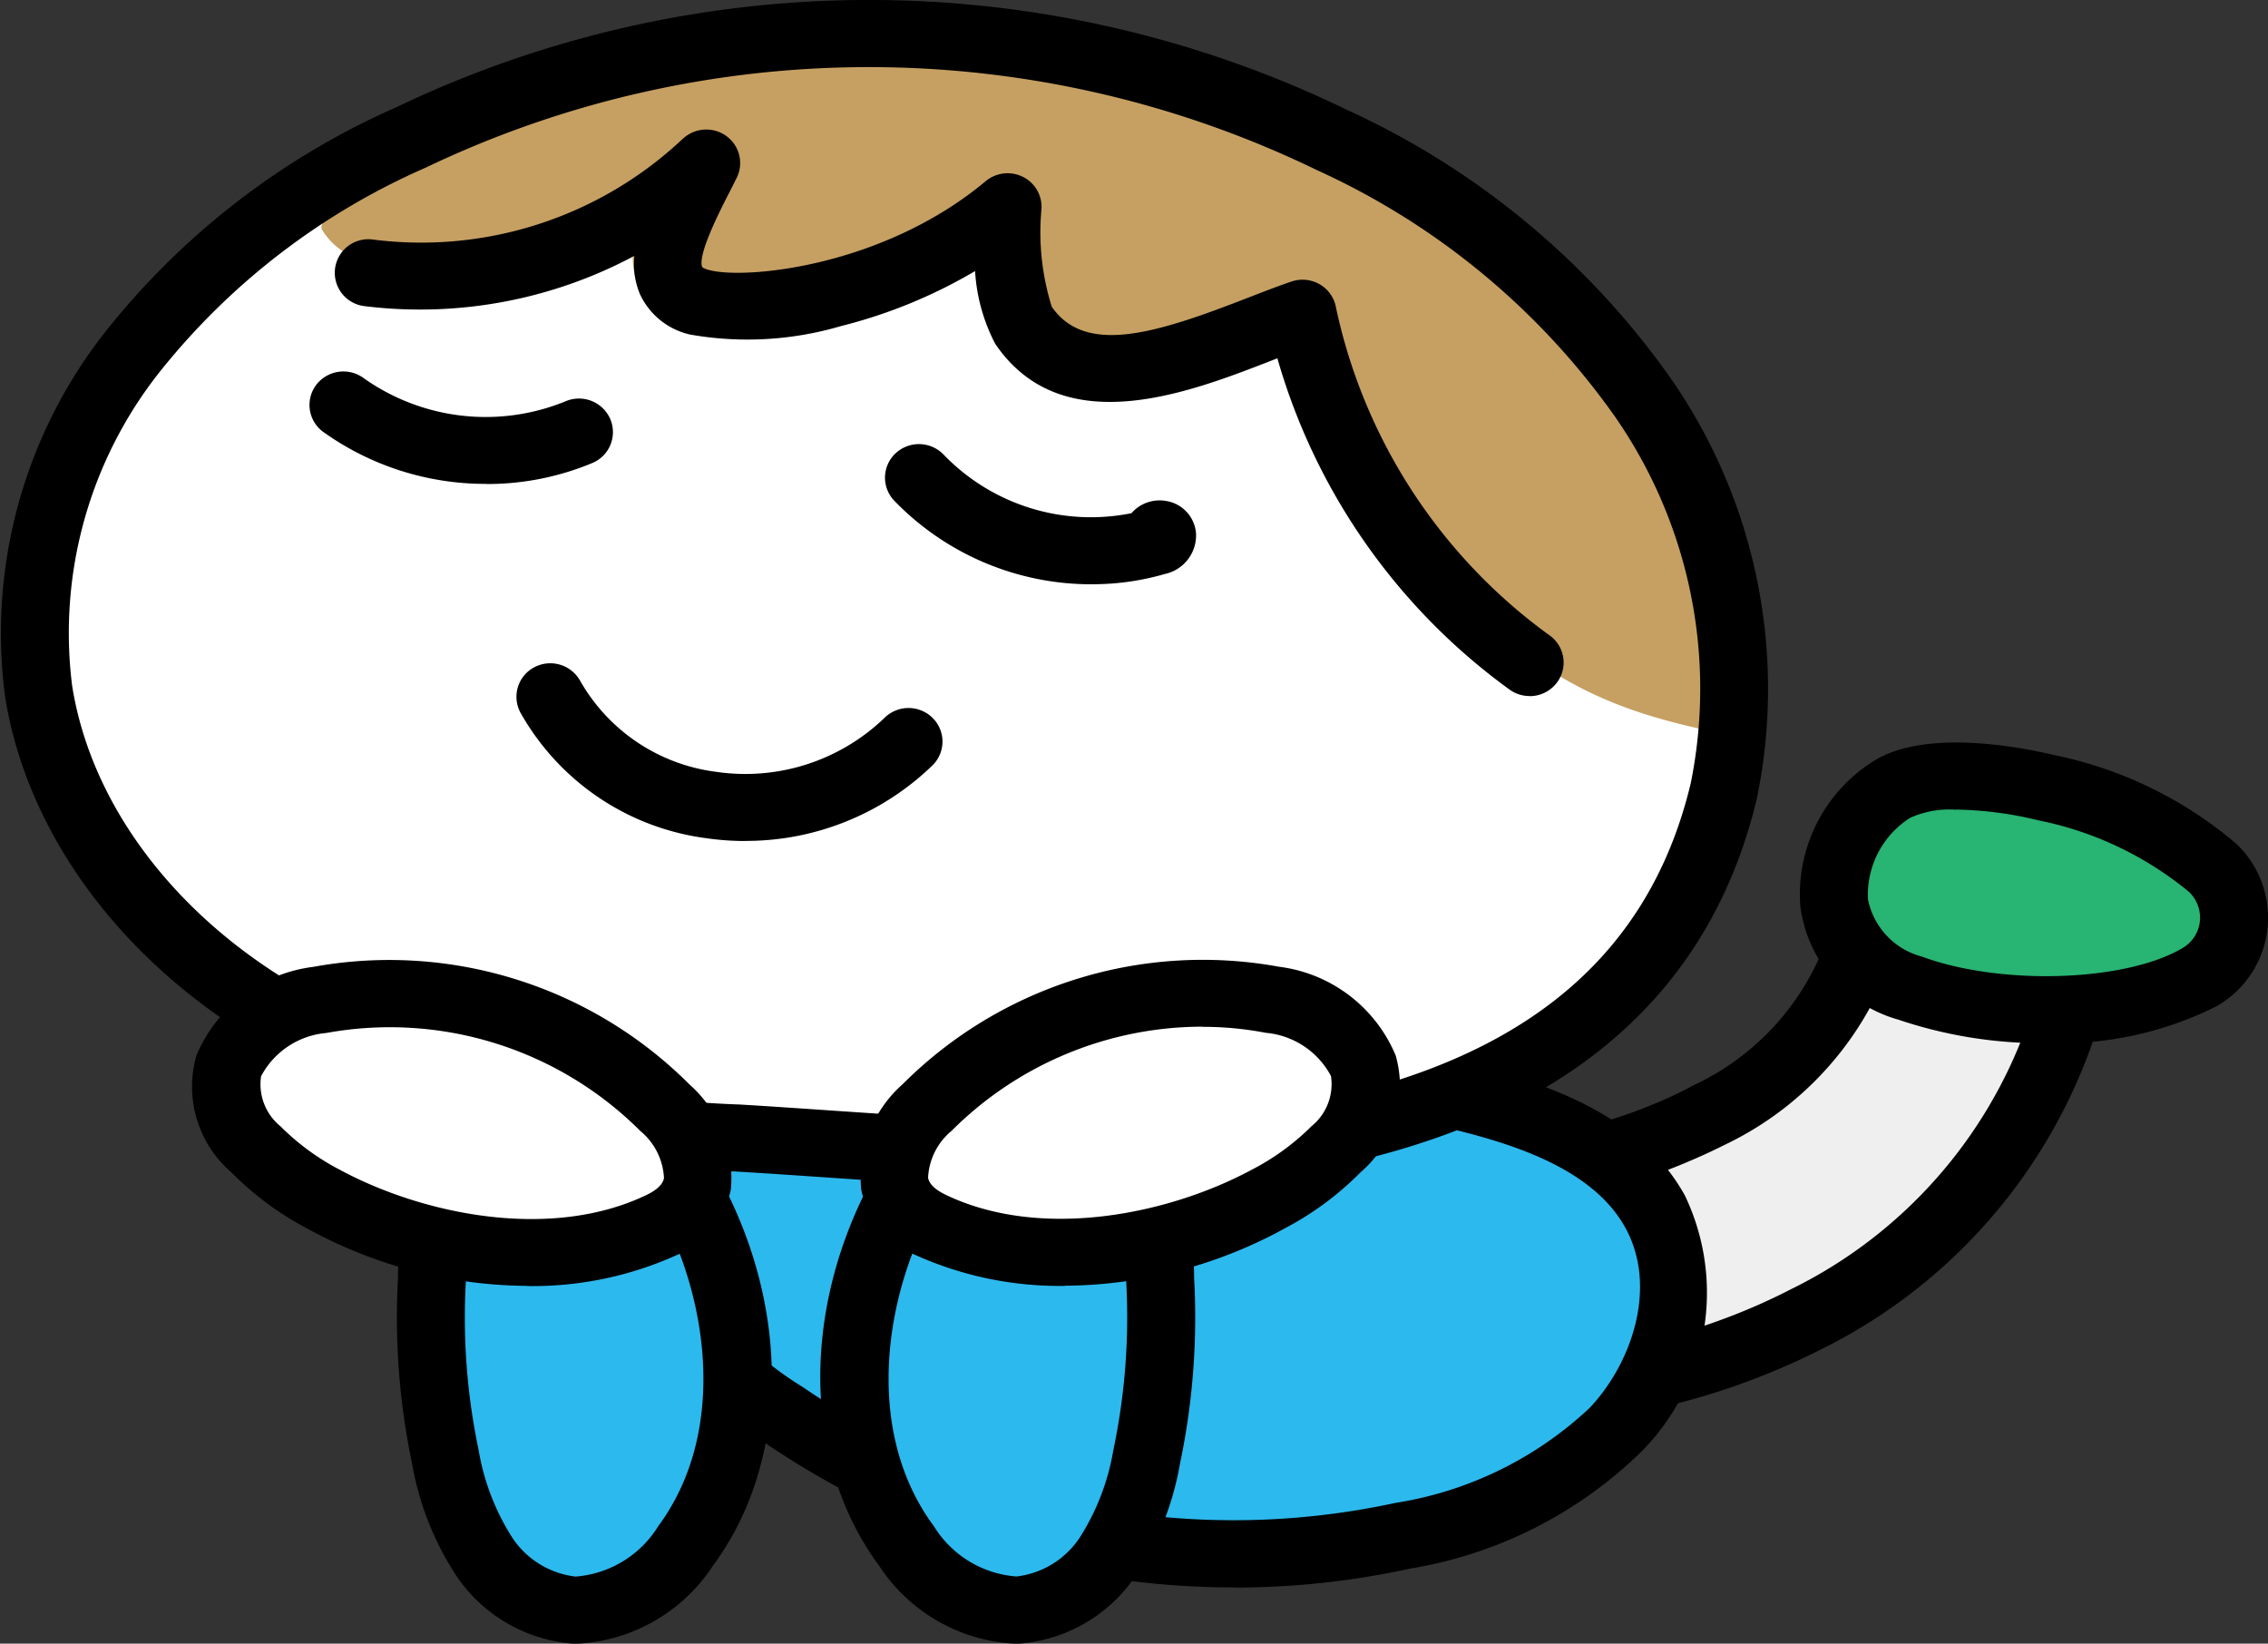
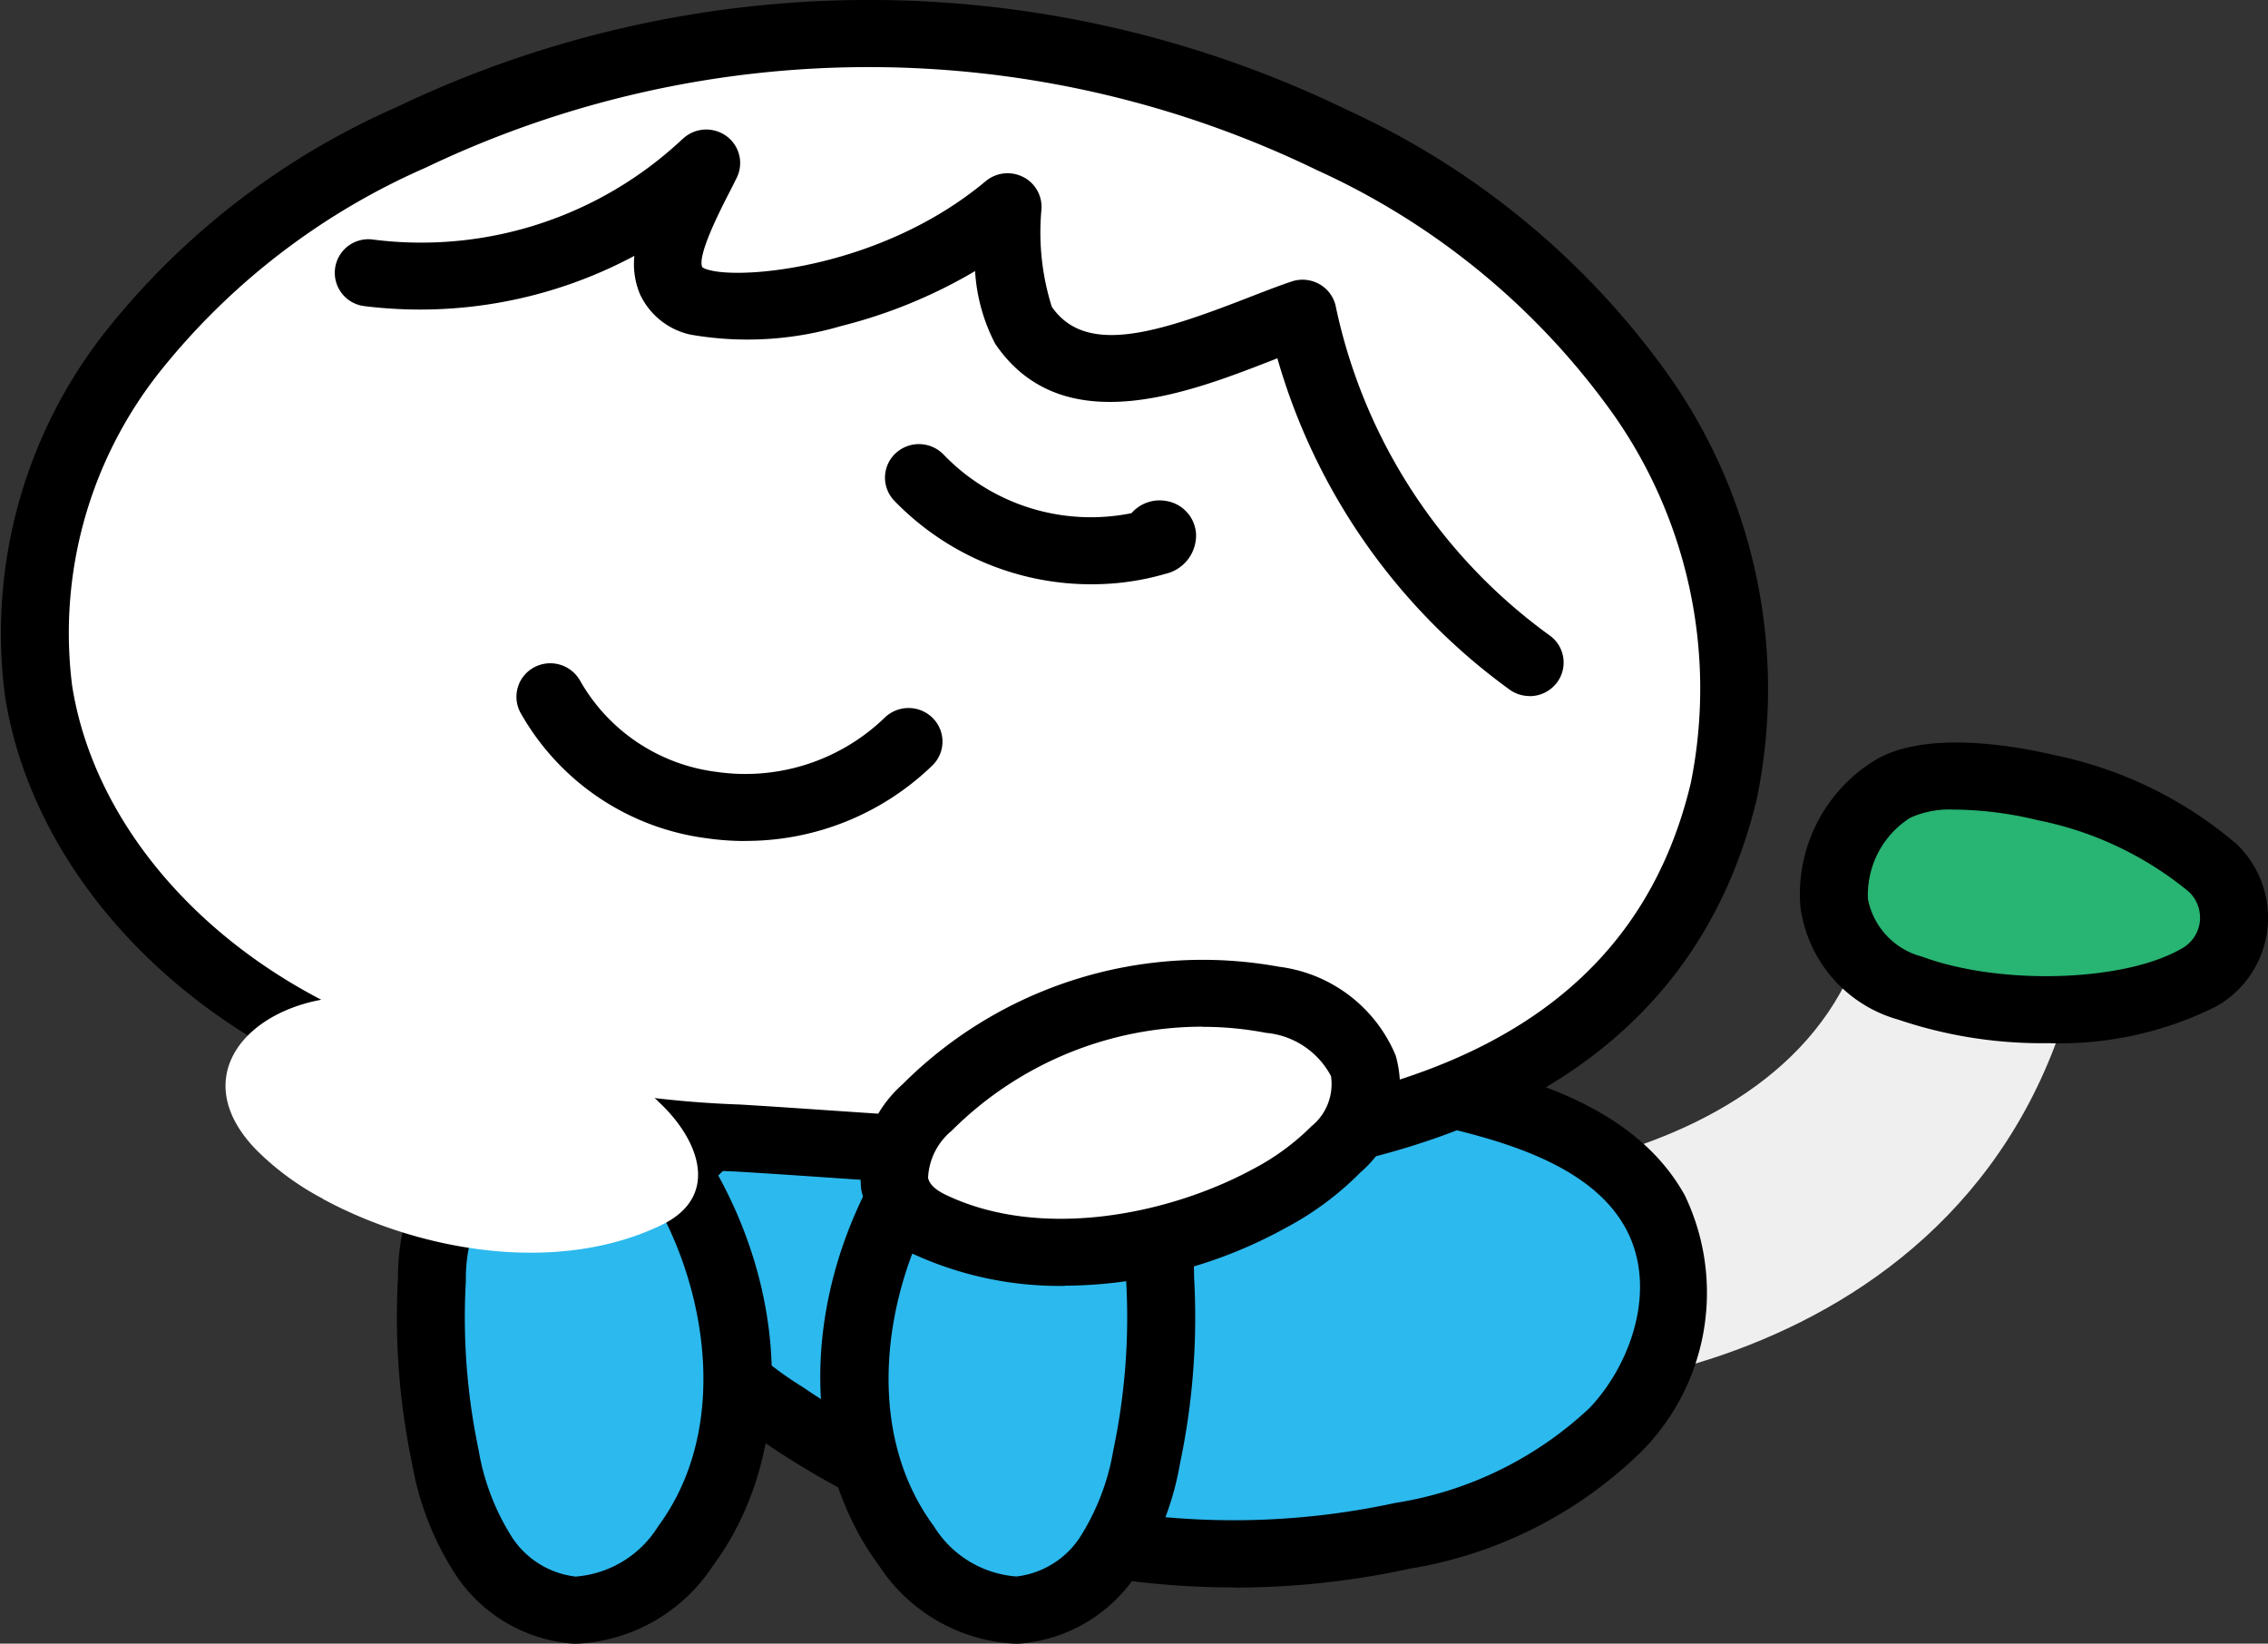
<svg xmlns="http://www.w3.org/2000/svg" id="icon_access01" width="69" height="50" viewBox="0 0 69 50">
  <rect x="0" y="0" width="69" height="50" fill="#333333" stroke="none" />
  <defs>
    <clipPath id="clip-path">
      <rect id="矩形_15" data-name="矩形 15" width="69" height="50" fill="none" />
    </clipPath>
    <clipPath id="clip-path-2">
      <path id="路径_818" data-name="路径 818" d="M12.507,4.183a22.321,22.321,0,0,0-8.492,6.544,13.892,13.892,0,0,0-2.84,10.3C1.9,25.587,5.365,29.3,9.392,31.372a32.777,32.777,0,0,0,13.057,3.246c5.723.344,11.213.957,16.49.12,6.045-.958,12.4-3.546,14.078-10.553a15.466,15.466,0,0,0-2.465-11.967,23.721,23.721,0,0,0-9.445-7.824,33.488,33.488,0,0,0-28.6-.211" fill="none" />
    </clipPath>
  </defs>
  <g id="组_49" data-name="组 49">
    <g id="组_48" data-name="组 48" clip-path="url(#clip-path)">
      <path id="路径_810" data-name="路径 810" d="M40.243,35.519c2.742,1.091,15.017.451,16.63-7.744.415-2.107,6.806-.283,6.32,1.808C60.271,42.156,46.08,43.106,43.338,42.015c-2.224-.885-3.095-6.5-3.095-6.5" fill="#efefef" />
-       <path id="路径_811" data-name="路径 811" d="M45.915,43.376a8.573,8.573,0,0,1-2.962-.414c-2.636-1.049-3.57-6.256-3.73-7.289a1.016,1.016,0,0,1,.379-.955,1.042,1.042,0,0,1,1.028-.147c1.374.547,6.743.675,10.908-1.563a7.816,7.816,0,0,0,4.322-5.429A2.08,2.08,0,0,1,57.356,26,7.237,7.237,0,0,1,63.3,27.485a2.343,2.343,0,0,1,.9,2.327,16.491,16.491,0,0,1-8.757,11.217,21.73,21.73,0,0,1-9.529,2.347m-4.345-6.534c.462,1.841,1.266,3.872,2.155,4.226,1.153.459,6.049.583,10.763-1.849a14.316,14.316,0,0,0,7.7-9.864c-.006-.123-.387-.626-1.5-1.066a4.079,4.079,0,0,0-2.8-.3,9.9,9.9,0,0,1-5.359,6.81,20.084,20.084,0,0,1-10.955,2.039" />
      <path id="路径_812" data-name="路径 812" d="M68.228,28.073c-.5,2.772-6.728,3.241-10.119,1.986a3.487,3.487,0,0,1-1.014-6.12c2.169-1.372,10.86.982,11.134,4.134" fill="#28b472" />
      <path id="路径_813" data-name="路径 813" d="M62.285,31.734a13.646,13.646,0,0,1-4.538-.718,4.122,4.122,0,0,1-2.974-3.441,4.778,4.778,0,0,1,2.205-4.407c1.541-.992,4.366-.47,5.509-.2a12.333,12.333,0,0,1,5.567,2.717,3.1,3.1,0,0,1-.63,4.931,10.652,10.652,0,0,1-5.139,1.116m-2.777-7.1a2.893,2.893,0,0,0-1.4.249,2.779,2.779,0,0,0-1.279,2.472A2.255,2.255,0,0,0,58.471,29.1c2.392.885,6.161.768,7.906-.246a1.076,1.076,0,0,0,.548-.805,1.09,1.09,0,0,0-.329-.918,10.405,10.405,0,0,0-4.59-2.178,11.114,11.114,0,0,0-2.5-.325" />
      <path id="路径_814" data-name="路径 814" d="M50.888,38.537c-.625-6.543-15.978-6.706-21.073-6.555-3.517.116-7.674,1.074-9.6,4.255-2.417,4.838,6.812,8.9,10.444,10.041,6.545,2.031,20.429,1.468,20.229-7.741" fill="#2cb9ee" />
      <path id="路径_815" data-name="路径 815" d="M37.544,48.29a25.337,25.337,0,0,1-14.291-4.412,11.976,11.976,0,0,1-4.069-4.1h0a4.189,4.189,0,0,1-.428-2.362C19.08,34.832,21.7,32.924,24.047,32a18.141,18.141,0,0,1,5.713-1.037,51.593,51.593,0,0,1,14.984,1.42c2.324.571,5.164,1.539,6.515,3.983a6.852,6.852,0,0,1-1.384,7.853,13.1,13.1,0,0,1-6.983,3.5,25.051,25.051,0,0,1-5.348.576M21.05,38.9a10.688,10.688,0,0,0,3.38,3.3,23.231,23.231,0,0,0,18.017,3.52,11.146,11.146,0,0,0,5.918-2.894c1.288-1.365,2.074-3.686,1.082-5.481-.965-1.746-3.286-2.51-5.2-2.98A49.512,49.512,0,0,0,29.869,33a16.25,16.25,0,0,0-5.056.895c-1.715.675-3.792,2.068-4,3.77A2.177,2.177,0,0,0,21.05,38.9" />
      <path id="路径_816" data-name="路径 816" d="M22.449,34.618A32.777,32.777,0,0,1,9.392,31.372C5.365,29.3,1.9,25.587,1.174,21.025a13.893,13.893,0,0,1,2.841-10.3,22.321,22.321,0,0,1,8.492-6.544,33.488,33.488,0,0,1,28.6.211,23.72,23.72,0,0,1,9.445,7.825,15.465,15.465,0,0,1,2.465,11.967c-1.674,7.007-8.033,9.595-14.078,10.553-5.277.837-10.767.224-16.49-.12" fill="#fff" />
    </g>
  </g>
  <g id="组_51" data-name="组 51">
    <g id="组_50" data-name="组 50" clip-path="url(#clip-path-2)">
-       <path id="路径_817" data-name="路径 817" d="M9.79,6.974c.8,1.357,2.947,1.351,4.381,1.307a9.578,9.578,0,0,0,5.9-1.935c-1.027.235-1.544,3.174,1.258,3.68,1.712.309,6.013-.626,9.9-3.033-.9.361.113,3.506,1.134,3.945.922.4.542,1.75,7.988-.707C44.263,22.17,50.922,21.674,53.409,22.618c1.286.488-.81-15.7-17.386-20.4C18.189-2.833,9.406,6.318,9.79,6.974" fill="#c6a062" />
-     </g>
+       </g>
  </g>
  <g id="组_53" data-name="组 53">
    <g id="组_52" data-name="组 52" clip-path="url(#clip-path)">
      <path id="路径_819" data-name="路径 819" d="M33.006,36.182c-2.546,0-5.135-.177-7.806-.36-.92-.063-1.871-.128-2.814-.184A33.4,33.4,0,0,1,8.915,32.278C4.141,29.827.866,25.68.153,21.183A14.824,14.824,0,0,1,3.185,10.118a23.227,23.227,0,0,1,8.878-6.858,33.306,33.306,0,0,1,28.929.088,24.493,24.493,0,0,1,9.848,8.176,16.547,16.547,0,0,1,2.61,12.766C51.937,30.622,47.11,34.477,39.1,35.746a38.758,38.758,0,0,1-6.1.435M22.512,33.6c.951.057,1.907.123,2.831.186,4.7.321,9.146.625,13.433-.055,7.2-1.142,11.343-4.383,12.663-9.909a14.5,14.5,0,0,0-2.32-11.168A22.473,22.473,0,0,0,40.076,5.18,31.231,31.231,0,0,0,12.951,5.1a21.2,21.2,0,0,0-8.107,6.231,12.793,12.793,0,0,0-2.649,9.531c.611,3.858,3.48,7.446,7.673,9.6A31.373,31.373,0,0,0,22.512,33.6Z" />
-       <path id="路径_820" data-name="路径 820" d="M14.8,14.72a8.481,8.481,0,0,1-4.963-1.579,1.013,1.013,0,0,1-.22-1.428A1.041,1.041,0,0,1,11.06,11.5a6.418,6.418,0,0,0,6.15.706,1.038,1.038,0,0,1,1.355.539,1.017,1.017,0,0,1-.545,1.34,8.3,8.3,0,0,1-3.221.639" />
      <path id="路径_821" data-name="路径 821" d="M33.217,17.774A8.332,8.332,0,0,1,27.2,15.225a1.013,1.013,0,0,1,.055-1.443,1.042,1.042,0,0,1,1.46.055,6.223,6.223,0,0,0,5.708,1.774,1.138,1.138,0,0,1,1.07-.369,1.082,1.082,0,0,1,.894.986,1.2,1.2,0,0,1-.941,1.231,7.922,7.922,0,0,1-2.224.314m2.649-2.247h0m0,0h0" />
      <path id="路径_822" data-name="路径 822" d="M22.426,41.468c-.16-3.352-1.841-8.285-6.144-6.8-2.325.5-3.136,2.179-3.142,4.245-.039,2.973,0,6.394,1.918,8.842,3.893,3.905,7.956-2.509,7.368-6.285" fill="#2cb9ee" />
      <path id="路径_823" data-name="路径 823" d="M17.587,50q-.081,0-.162,0a4.709,4.709,0,0,1-3.539-2.06,9,9,0,0,1-1.348-3.412,21.624,21.624,0,0,1-.429-5.671A6.482,6.482,0,0,1,13.147,35.3a6.723,6.723,0,0,1,5.021-1.87,4.337,4.337,0,0,1,3.687,2.335c2.227,4.061,2.162,8.718-.165,11.865A5.25,5.25,0,0,1,17.587,50m.228-14.537a5.143,5.143,0,0,0-3,1.045,4.713,4.713,0,0,0-.642,2.46,19.6,19.6,0,0,0,.388,5.141,7.146,7.146,0,0,0,1.014,2.651,2.676,2.676,0,0,0,1.937,1.2,3.243,3.243,0,0,0,2.511-1.529c2.114-2.858,1.531-6.924.016-9.686a2.283,2.283,0,0,0-1.873-1.26,3.349,3.349,0,0,0-.351-.018" />
      <path id="路径_824" data-name="路径 824" d="M9.829,36.469a8.352,8.352,0,0,1-2.042-1.5c-2-2.07-.484-4.077,1.938-4.547a11.8,11.8,0,0,1,10.5,3.279c1.109,1.141,1.614,2.74-.107,3.568-3.147,1.515-7.317.813-10.292-.795" fill="#fff" />
-       <path id="路径_825" data-name="路径 825" d="M16.034,39.117a14.077,14.077,0,0,1-6.7-1.752,9.35,9.35,0,0,1-2.294-1.7,3.445,3.445,0,0,1-1.066-3.552,4.446,4.446,0,0,1,3.553-2.7,12.908,12.908,0,0,1,11.447,3.574,3.794,3.794,0,0,1,1.26,3.2,2.74,2.74,0,0,1-1.66,2,10.663,10.663,0,0,1-4.539.935m-5.709-3.544c2.566,1.388,6.451,2.165,9.344.773.318-.153.5-.327.53-.517a1.975,1.975,0,0,0-.716-1.426,10.779,10.779,0,0,0-9.559-2.984,2.49,2.49,0,0,0-1.982,1.316,1.648,1.648,0,0,0,.593,1.525,7.3,7.3,0,0,0,1.791,1.314Z" />
      <path id="路径_826" data-name="路径 826" d="M35.293,38.911c0-.035,0-.07-.007-.106a7.223,7.223,0,0,0-.351-1.965c-.046-.128-.1-.253-.155-.376a3.473,3.473,0,0,0-.332-.564,1.659,1.659,0,0,0-.327-.31,4.578,4.578,0,0,0-.617-.387l-.063-.033c-.081-.042-.166-.083-.254-.124-.189-.087-.393-.17-.607-.245a6.186,6.186,0,0,0-1.722-.352,3.411,3.411,0,0,0-3.372,1.806c-.178.324-.341.658-.49,1-.025.058-.05.117-.074.176a12.308,12.308,0,0,0-.483,1.386,11.645,11.645,0,0,0-.423,2.473q-.026.432-.017.862,0,.181.015.361a9.576,9.576,0,0,0,.107.986,8.619,8.619,0,0,0,.43,1.629q.138.371.312.727.135.274.292.538.084.141.174.278c.08.122.162.242.249.36a6,6,0,0,0,.682.774,5.222,5.222,0,0,0,.461.39q.108.082.221.157a4.218,4.218,0,0,0,.473.274q.12.059.243.11c.1.039.194.075.293.106a3.024,3.024,0,0,0,1.015.136,2.9,2.9,0,0,0,.622-.095A3.911,3.911,0,0,0,33.7,47.348a5.82,5.82,0,0,0,.644-1.194,8.923,8.923,0,0,0,.348-1.041c.023-.083.043-.167.064-.252.045-.181.087-.362.126-.544.064-.3.118-.609.168-.914q.1-.625.166-1.256.021-.206.038-.413.036-.448.053-.9c.024-.642.019-1.284-.017-1.925" fill="#2cb9ee" />
      <path id="路径_827" data-name="路径 827" d="M30.847,50a5.25,5.25,0,0,1-4.1-2.367c-2.327-3.146-2.392-7.8-.165-11.865a4.337,4.337,0,0,1,3.687-2.336,6.714,6.714,0,0,1,5.021,1.87,6.481,6.481,0,0,1,1.038,3.551,21.624,21.624,0,0,1-.429,5.671,9,9,0,0,1-1.348,3.412A4.709,4.709,0,0,1,31.009,50c-.054,0-.108,0-.162,0m-.228-14.536a3.4,3.4,0,0,0-.351.018,2.284,2.284,0,0,0-1.873,1.26c-1.515,2.762-2.1,6.829.017,9.686a3.231,3.231,0,0,0,2.511,1.529,2.677,2.677,0,0,0,1.937-1.2,7.148,7.148,0,0,0,1.013-2.651,19.61,19.61,0,0,0,.389-5.141,4.708,4.708,0,0,0-.651-2.471,5.17,5.17,0,0,0-2.992-1.034m-3.132.791h0Z" />
      <path id="路径_828" data-name="路径 828" d="M38.6,36.469a8.351,8.351,0,0,0,2.042-1.5c2-2.07.484-4.077-1.938-4.547a11.8,11.8,0,0,0-10.5,3.279c-1.109,1.141-1.613,2.74.107,3.568,3.147,1.515,7.317.813,10.292-.795" fill="#fff" />
      <path id="路径_829" data-name="路径 829" d="M32.4,39.117a10.663,10.663,0,0,1-4.539-.935,2.739,2.739,0,0,1-1.66-2,3.794,3.794,0,0,1,1.26-3.2,12.91,12.91,0,0,1,11.447-3.574,4.446,4.446,0,0,1,3.553,2.7,3.444,3.444,0,0,1-1.066,3.552,9.351,9.351,0,0,1-2.294,1.7h0a14.079,14.079,0,0,1-6.7,1.752m4.194-7.88A10.8,10.8,0,0,0,28.951,34.4a1.975,1.975,0,0,0-.716,1.426c.034.19.213.364.53.517,2.893,1.392,6.777.615,9.343-.773A7.3,7.3,0,0,0,39.9,34.26a1.648,1.648,0,0,0,.593-1.525,2.491,2.491,0,0,0-1.982-1.316,10.063,10.063,0,0,0-1.917-.182M38.6,36.469h0Z" />
      <path id="路径_830" data-name="路径 830" d="M22.66,25.584A8.235,8.235,0,0,1,21.5,25.5a7.616,7.616,0,0,1-5.66-3.81,1.015,1.015,0,0,1,.406-1.387,1.04,1.04,0,0,1,1.4.4A5.567,5.567,0,0,0,21.8,23.481a6.1,6.1,0,0,0,5.11-1.644,1.042,1.042,0,0,1,1.461,0,1.013,1.013,0,0,1,0,1.444,8.154,8.154,0,0,1-5.7,2.3" />
      <path id="路径_831" data-name="路径 831" d="M46.53,21.174a1.036,1.036,0,0,1-.609-.2A18.847,18.847,0,0,1,38.862,10.9l-.183.071c-2.536.986-6.369,2.475-8.4-.51a5.489,5.489,0,0,1-.614-2.215,15.333,15.333,0,0,1-4.075,1.672A10.066,10.066,0,0,1,21,10.178a2.216,2.216,0,0,1-1.528-1.224A2.369,2.369,0,0,1,19.3,7.783a13.822,13.822,0,0,1-8.2,1.531,1.021,1.021,0,1,1,.213-2.031,11.6,11.6,0,0,0,9.432-3.036l.062-.054a1.042,1.042,0,0,1,1.307-.043,1.013,1.013,0,0,1,.3,1.257c-.076.154-.159.318-.247.489-.264.516-.965,1.887-.8,2.235a.666.666,0,0,0,.2.081c1.073.3,5.288-.082,8.42-2.7a1.042,1.042,0,0,1,1.143-.127,1.018,1.018,0,0,1,.553,1,7.548,7.548,0,0,0,.316,2.947c1.031,1.494,3.2.8,5.929-.259.482-.187.938-.365,1.365-.509a1.044,1.044,0,0,1,.867.091,1.021,1.021,0,0,1,.488.714,16.576,16.576,0,0,0,6.5,9.963,1.013,1.013,0,0,1,.223,1.427,1.036,1.036,0,0,1-.834.418" />
    </g>
  </g>
</svg>